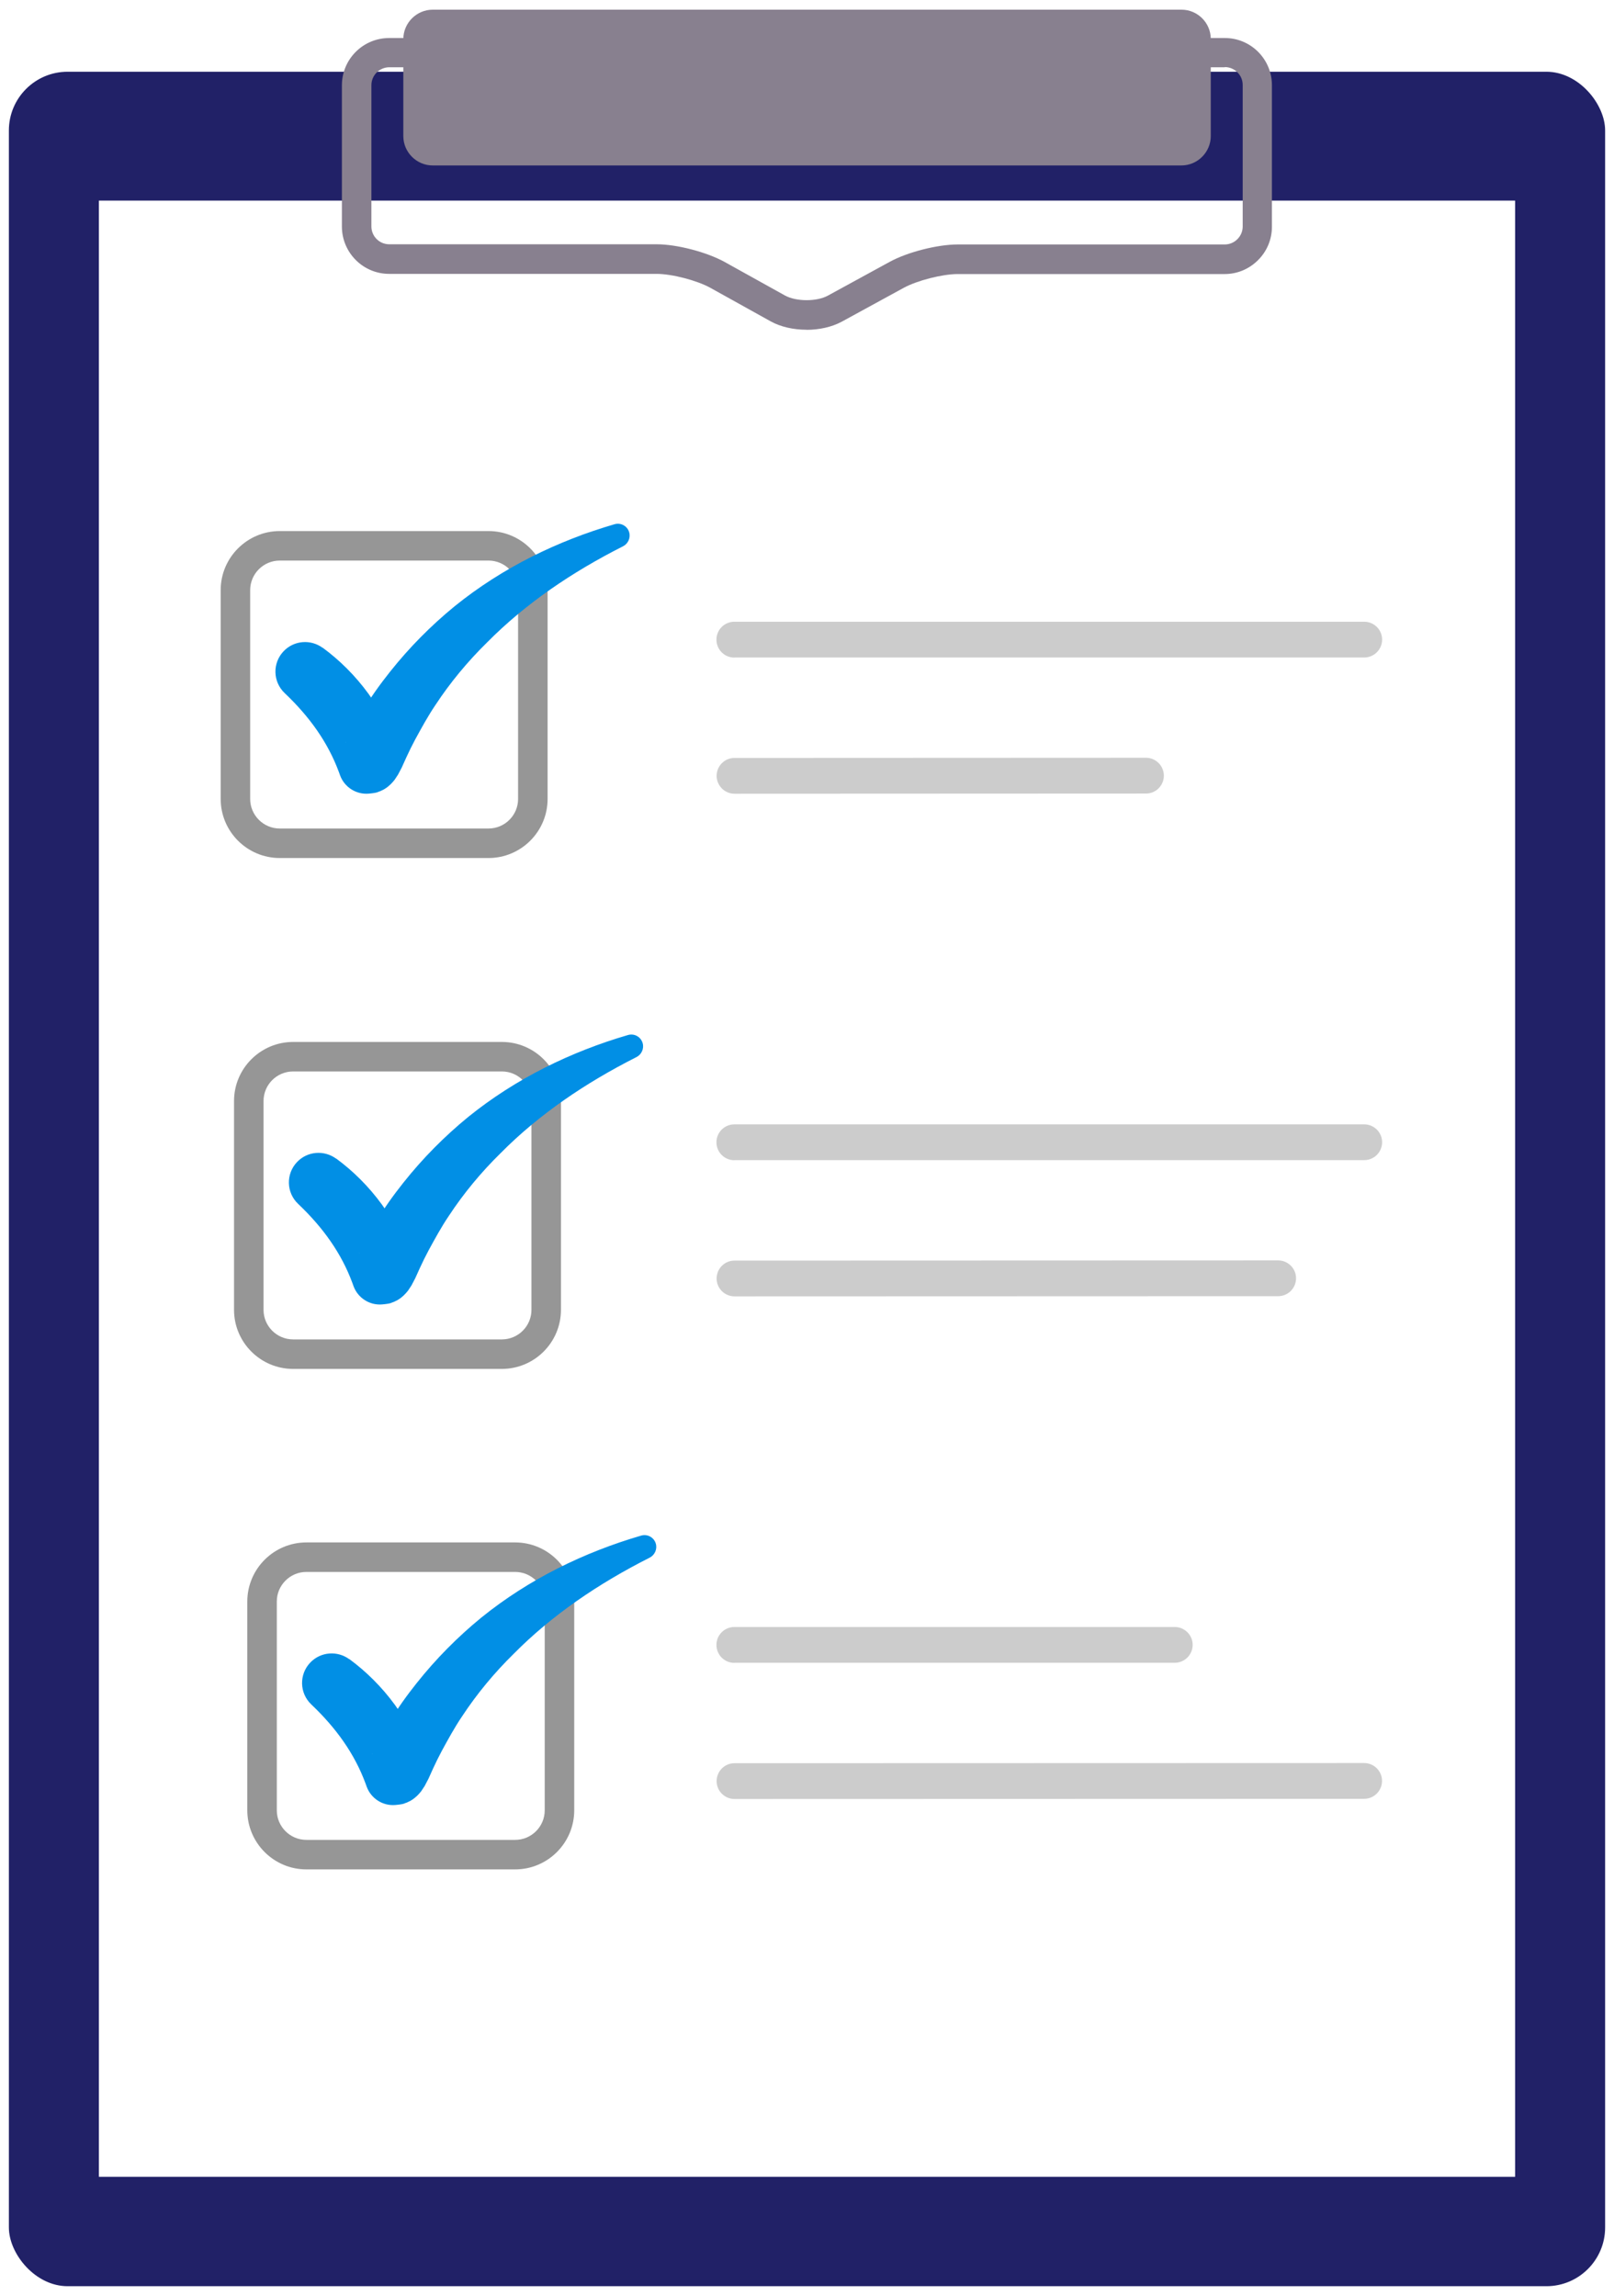
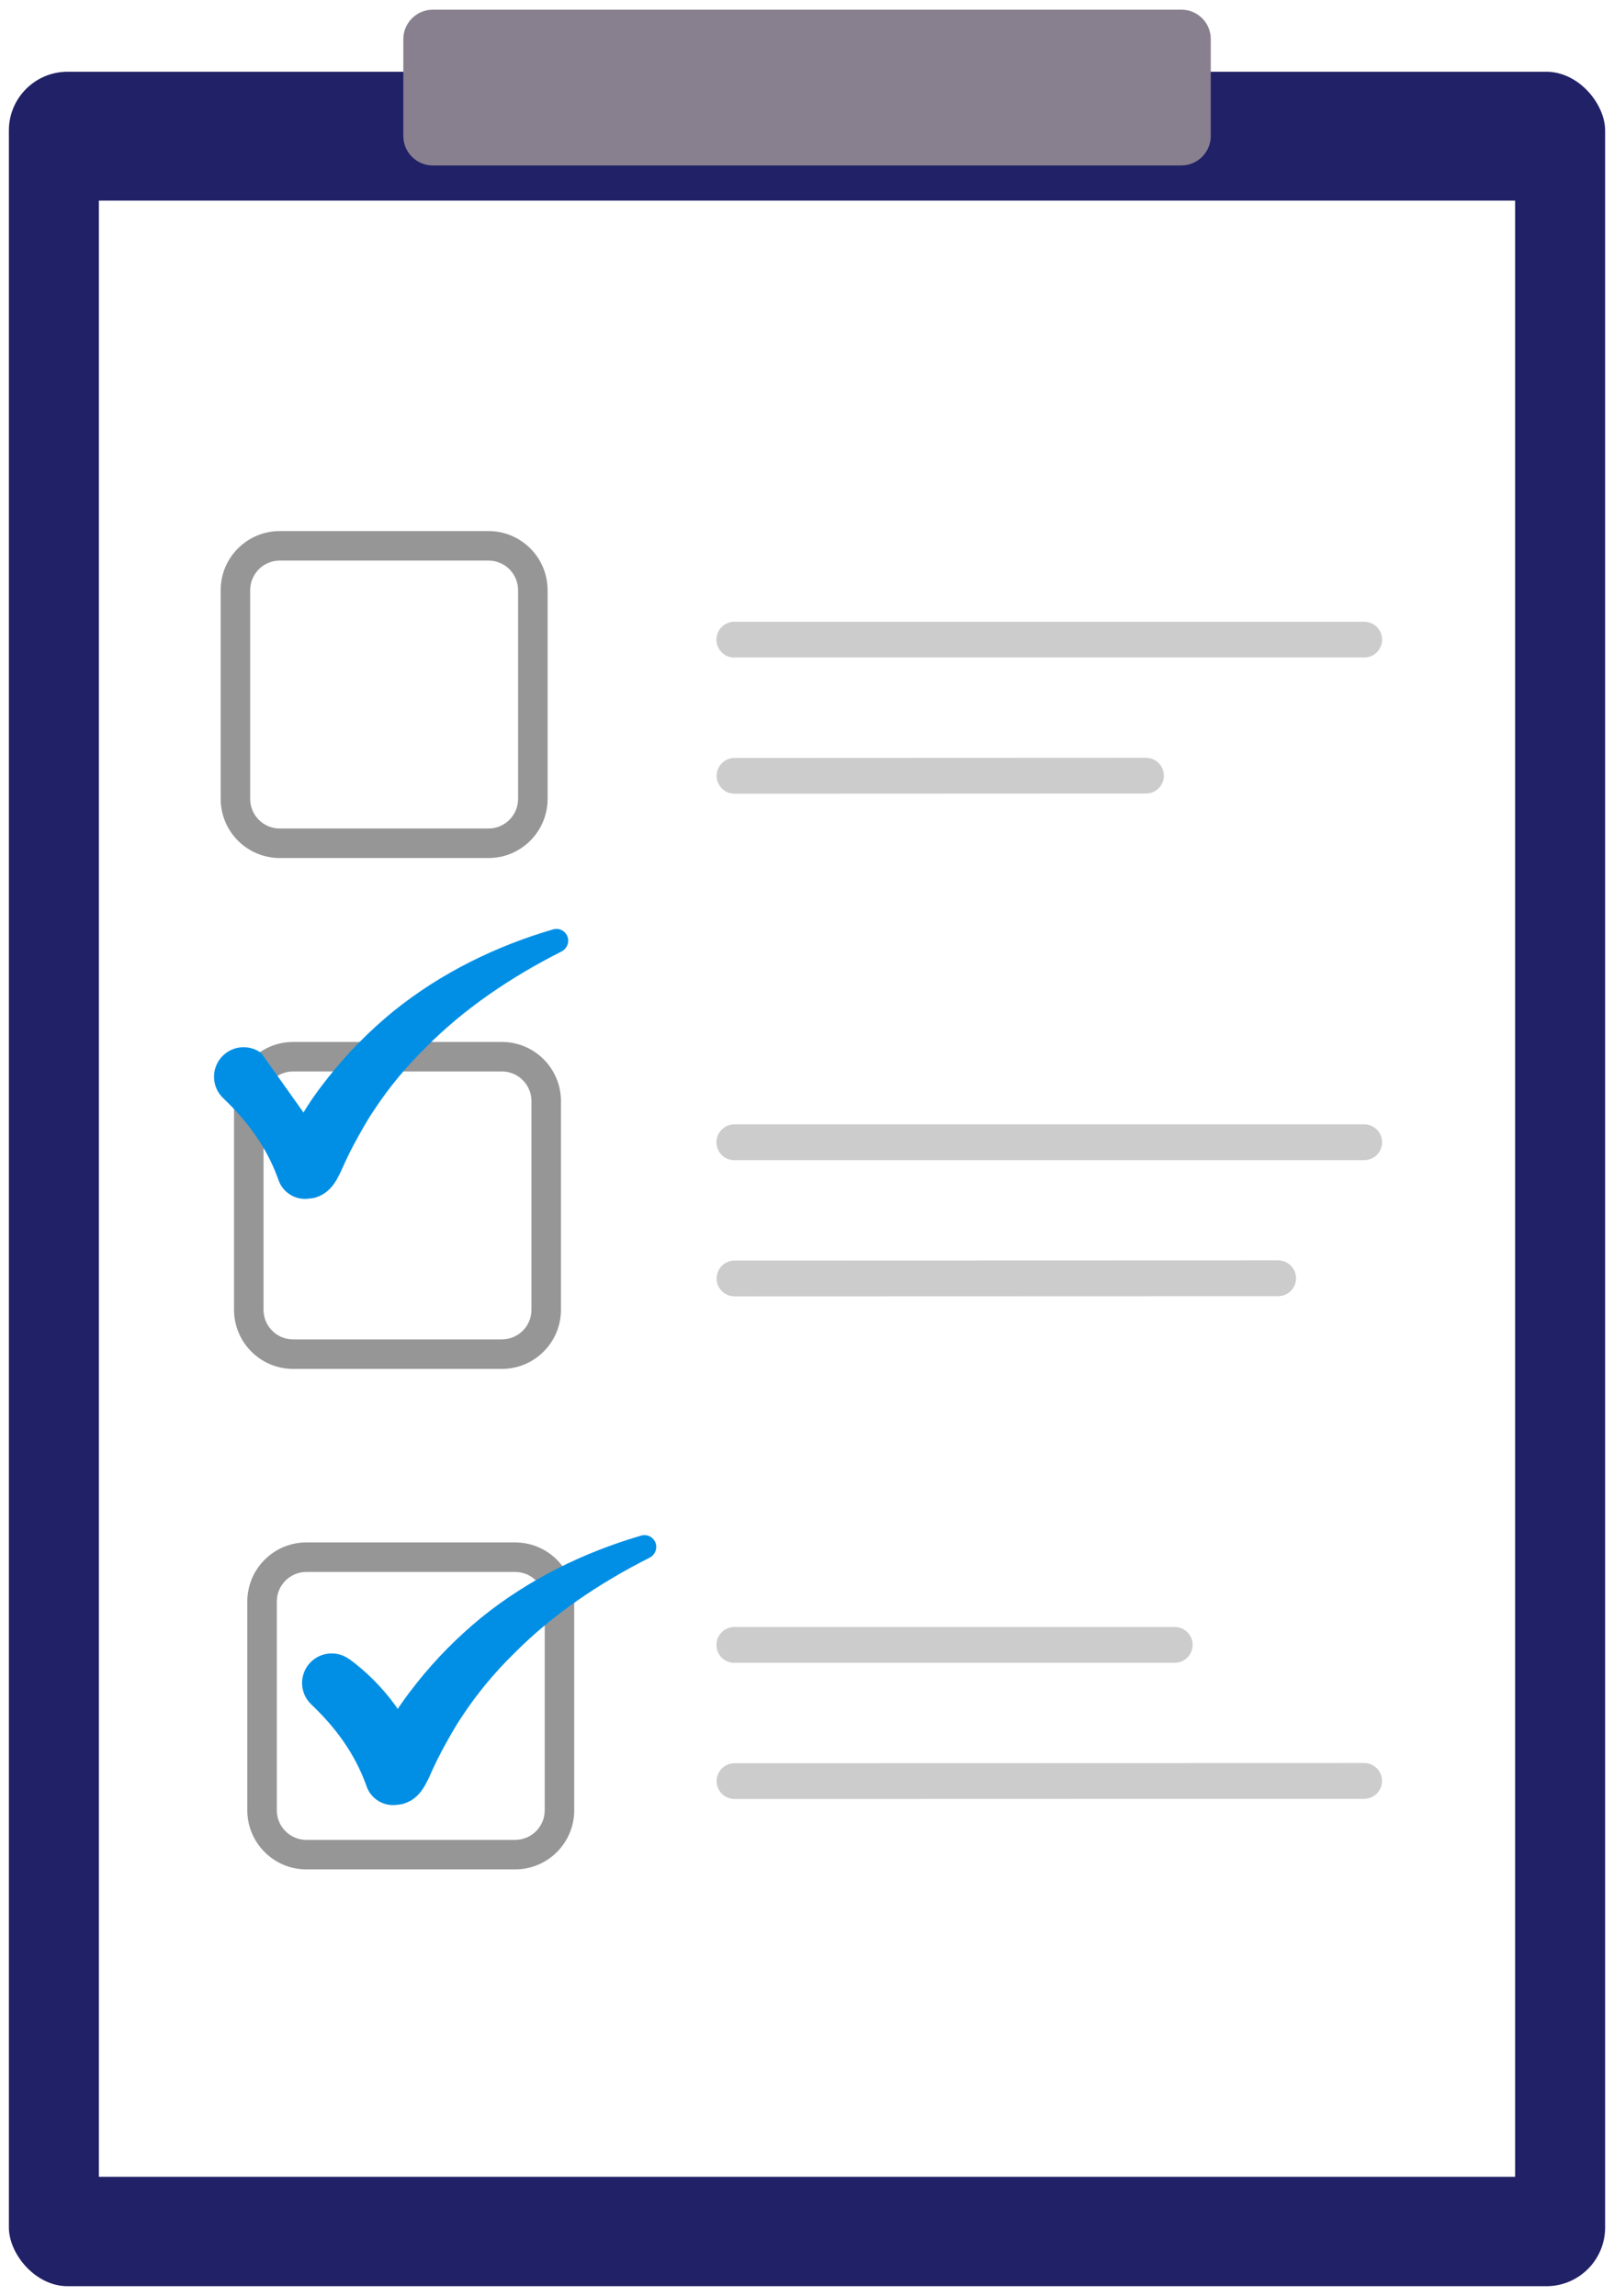
<svg xmlns="http://www.w3.org/2000/svg" viewBox="0 0 180 256">
  <defs>
    <style>
      .cls-1 {
        stroke: #04998b;
        stroke-width: 1.2px;
      }

      .cls-1, .cls-2 {
        fill: none;
      }

      .cls-3 {
        fill: url(#_6_lpi_10_13_コピー_2);
      }

      .cls-4 {
        fill: #fff;
      }

      .cls-5 {
        fill: #88808f;
      }

      .cls-6 {
        fill: #75dbd4;
      }

      .cls-7 {
        fill: #ccc;
      }

      .cls-8 {
        fill: #fff116;
      }

      .cls-9 {
        clip-path: url(#clippath-1);
      }

      .cls-10 {
        fill: #212167;
      }

      .cls-11 {
        fill: #00736c;
      }

      .cls-12 {
        fill: #969696;
      }

      .cls-13 {
        fill: #018fe5;
      }

      .cls-14 {
        clip-path: url(#clippath);
      }
    </style>
    <clipPath id="clippath">
      <rect class="cls-2" x="-2101.42" y="601.48" width="2285.62" height="576" transform="translate(-1917.22 1778.96) rotate(180)" />
    </clipPath>
    <clipPath id="clippath-1">
      <rect class="cls-2" x="-2107.56" y="630.15" width="2297.89" height="598.37" transform="translate(-1917.22 1858.68) rotate(180)" />
    </clipPath>
    <pattern id="_6_lpi_10_13_コピー_2" data-name="6 lpi 10 % 13 コピー 2" x="0" y="0" width="72" height="72" patternTransform="translate(10290.85 -1984.24) rotate(-45)" patternUnits="userSpaceOnUse" viewBox="0 0 72 72">
      <g>
        <rect class="cls-2" width="72" height="72" />
        <g>
          <line class="cls-1" x1="71.75" y1="66" x2="144.25" y2="66" />
          <line class="cls-1" x1="71.75" y1="42" x2="144.25" y2="42" />
          <line class="cls-1" x1="71.75" y1="18" x2="144.25" y2="18" />
          <line class="cls-1" x1="71.75" y1="54" x2="144.25" y2="54" />
          <line class="cls-1" x1="71.75" y1="30" x2="144.25" y2="30" />
          <line class="cls-1" x1="71.75" y1="6" x2="144.25" y2="6" />
        </g>
        <g>
          <line class="cls-1" x1="-.25" y1="66" x2="72.25" y2="66" />
          <line class="cls-1" x1="-.25" y1="42" x2="72.25" y2="42" />
          <line class="cls-1" x1="-.25" y1="18" x2="72.25" y2="18" />
-           <line class="cls-1" x1="-.25" y1="54" x2="72.25" y2="54" />
-           <line class="cls-1" x1="-.25" y1="30" x2="72.25" y2="30" />
          <line class="cls-1" x1="-.25" y1="6" x2="72.25" y2="6" />
        </g>
        <g>
          <line class="cls-1" x1="-72.25" y1="66" x2=".25" y2="66" />
          <line class="cls-1" x1="-72.25" y1="42" x2=".25" y2="42" />
-           <line class="cls-1" x1="-72.25" y1="18" x2=".25" y2="18" />
          <line class="cls-1" x1="-72.25" y1="54" x2=".25" y2="54" />
          <line class="cls-1" x1="-72.25" y1="30" x2=".25" y2="30" />
          <line class="cls-1" x1="-72.25" y1="6" x2=".25" y2="6" />
        </g>
      </g>
    </pattern>
  </defs>
  <g id="_背景" data-name="背景">
    <g class="cls-14">
      <g class="cls-9">
        <g id="_グリーンの背景" data-name="グリーンの背景">
          <rect id="_背景-2" data-name="背景" class="cls-6" x="-2107.53" y="-133.53" width="2297.85" height="2297.85" />
          <rect id="_背景-3" data-name="背景" class="cls-6" x="-2107.53" y="-133.53" width="2297.85" height="2297.85" />
        </g>
      </g>
      <g id="_ブルーの背景" data-name="ブルーの背景">
        <g>
          <polygon class="cls-8" points="190.34 726.85 -2107.51 1133.56 -2107.51 -21.96 190.34 -21.96 190.34 726.85" />
          <polygon class="cls-11" points="190.34 726.85 -2107.51 1133.56 -2107.51 -21.96 190.34 -21.96 190.34 726.85" />
        </g>
      </g>
      <g id="_ブルーの背景-2" data-name="ブルーの背景">
        <polygon class="cls-3" points="206.98 724.55 -2090.87 1131.27 -2090.87 -24.26 206.98 -24.26 206.98 724.55" />
        <polygon class="cls-3" points="206.98 724.55 -2090.87 1131.27 -2090.87 -24.26 206.98 -24.26 206.98 724.55" />
      </g>
    </g>
  </g>
  <g id="_コンテンツ" data-name="コンテンツ">
    <g>
      <g>
        <rect class="cls-10" x=".99" y="8" width="178.02" height="246.94" rx="6.55" ry="6.55" />
        <rect class="cls-4" x="11.03" y="22.37" width="157.94" height="220.37" />
-         <path class="cls-5" d="M89.95,36.77c-1.44,0-2.88-.31-4.01-.94l-6.71-3.73c-1.49-.83-4.3-1.56-6.01-1.56h-29.82c-2.91,0-5.27-2.37-5.27-5.28v-15.75c0-2.91,2.36-5.27,5.27-5.27h93.18c2.91-.01,5.27,2.35,5.27,5.26v15.79s0,0,0,0c0,1.4-.55,2.73-1.55,3.72-1,1-2.32,1.55-3.72,1.55h0s-29.77,0-29.77,0h0c-1.71,0-4.53.72-6.03,1.54l-6.9,3.77c-1.11.6-2.52.91-3.94.91ZM136.59,7.5H43.41c-1.1.01-1.99.9-1.99,2v15.75c0,1.1.89,1.99,1.99,1.99h29.82c2.28,0,5.61.88,7.6,1.98l6.71,3.73c1.25.69,3.53.7,4.78.02l6.9-3.77c1.99-1.09,5.33-1.94,7.6-1.94h0s29.77,0,29.77,0h0c.53,0,1.03-.21,1.41-.59.38-.38.59-.88.59-1.41v-15.79c0-1.1-.9-1.99-2-1.99Z" />
        <path class="cls-5" d="M135.03,15.17c0,1.8-1.47,3.28-3.28,3.28H48.26c-1.8,0-3.28-1.47-3.28-3.28V4.36c0-1.8,1.48-3.28,3.28-3.28h83.49c1.8-.01,3.28,1.46,3.28,3.26v10.82Z" />
      </g>
      <g>
        <g>
          <g>
            <path class="cls-7" d="M81.92,88.51c-1.1,0-1.99-.89-2-1.99,0-1.1.89-2,1.99-2l45.89-.02h0c1.1,0,1.99.89,2,1.99,0,1.1-.89,2-1.99,2l-45.89.02h0Z" />
            <path class="cls-7" d="M81.9,73.33c-1.1,0-2-.89-2-2,0-1.1.89-2,2-2h70.24c1.1,0,2,.89,2,1.99,0,1.1-.89,2-2,2h-70.24Z" />
          </g>
          <g>
            <path class="cls-7" d="M81.92,144.56c-1.1,0-2-.89-2-1.99,0-1.1.89-2,1.99-2l60.63-.02h0c1.1,0,2,.89,2,1.99,0,1.1-.89,2-1.99,2l-60.63.02h0Z" />
            <path class="cls-7" d="M81.9,129.38c-1.1,0-2-.89-2-2,0-1.1.89-2,2-2h70.24c1.1,0,2,.89,2,1.99,0,1.1-.89,2-2,2h-70.24Z" />
          </g>
          <g>
            <path class="cls-7" d="M81.92,200.61c-1.1,0-2-.89-2-1.99,0-1.1.89-2,1.99-2l70.22-.02h0c1.1,0,2,.89,2,1.99,0,1.1-.89,2-1.99,2l-70.22.02h0Z" />
            <path class="cls-7" d="M81.9,185.43c-1.1,0-2-.89-2-2,0-1.1.89-2,2-2h49.11c1.1,0,2,.89,2,1.99,0,1.1-.89,2-2,2h-49.11Z" />
          </g>
        </g>
        <g>
          <path class="cls-12" d="M57.45,208.46h-23.28c-3.64,0-6.59-2.96-6.59-6.59v-23.28c0-3.64,2.96-6.59,6.59-6.59h23.28c3.64,0,6.59,2.96,6.59,6.59v23.28c0,3.64-2.96,6.59-6.59,6.59ZM34.17,175.29c-1.82,0-3.3,1.48-3.3,3.3v23.28c0,1.82,1.48,3.3,3.3,3.3h23.28c1.82,0,3.3-1.48,3.3-3.3v-23.28c0-1.82-1.48-3.3-3.3-3.3h-23.28Z" />
          <path class="cls-13" d="M38.96,185.01c3.76,2.76,7.04,6.97,8.35,11.78l-3.31-2.39c-1.11.09-.99.2-1.24.25l-.38.18-.37.24-.29.26-.18.21c-.05.08-.03.06-.03.06l.16-.26.53-1.06c.41-.78.82-1.56,1.28-2.3.87-1.51,1.9-2.92,2.98-4.28,2.15-2.71,4.58-5.16,7.22-7.32,5.32-4.3,11.48-7.29,17.82-9.14.71-.21,1.44.2,1.64.9.18.62-.13,1.28-.69,1.56-5.66,2.86-10.87,6.38-15.16,10.72-2.17,2.13-4.11,4.47-5.76,6.98-.84,1.24-1.55,2.55-2.26,3.85-.35.65-.67,1.31-.98,1.98l-.51,1.13-.42.8-.37.56c-.09.12-.19.24-.38.44-.08.08-.21.21-.4.36-.12.09-.19.15-.43.29l-.41.2c-.27.06-.16.17-1.28.27-1.43.12-2.72-.75-3.19-2.03l-.13-.36c-1.23-3.33-3.28-6.19-6.05-8.82-1.33-1.26-1.38-3.35-.12-4.67,1.16-1.22,3.03-1.35,4.35-.38Z" />
        </g>
        <g>
          <path class="cls-12" d="M55.97,152.65h-23.28c-3.64,0-6.59-2.96-6.59-6.59v-23.28c0-3.64,2.96-6.59,6.59-6.59h23.28c3.64,0,6.59,2.96,6.59,6.59v23.28c0,3.64-2.96,6.59-6.59,6.59ZM32.69,119.48c-1.82,0-3.3,1.48-3.3,3.3v23.28c0,1.82,1.48,3.3,3.3,3.3h23.28c1.82,0,3.3-1.48,3.3-3.3v-23.28c0-1.82-1.48-3.3-3.3-3.3h-23.28Z" />
-           <path class="cls-13" d="M37.49,129.19c3.76,2.76,7.04,6.97,8.35,11.78l-3.31-2.39c-1.11.09-.99.2-1.24.25l-.38.18-.37.24-.29.26-.18.21c-.05.08-.03.06-.03.06l.16-.26.53-1.06c.41-.78.82-1.56,1.28-2.3.87-1.51,1.9-2.92,2.98-4.28,2.15-2.71,4.58-5.16,7.22-7.32,5.32-4.3,11.48-7.29,17.82-9.14.71-.21,1.44.2,1.64.9.18.62-.13,1.28-.69,1.56-5.66,2.86-10.87,6.38-15.16,10.72-2.17,2.13-4.11,4.47-5.76,6.98-.84,1.24-1.55,2.55-2.26,3.85-.35.65-.67,1.31-.98,1.98l-.51,1.13-.42.8-.37.56c-.09.12-.19.24-.38.44-.08.08-.21.21-.4.36-.12.09-.19.15-.43.29l-.41.2c-.27.06-.16.17-1.28.27-1.43.12-2.72-.75-3.19-2.03l-.13-.36c-1.23-3.33-3.28-6.19-6.05-8.82-1.33-1.26-1.38-3.35-.12-4.67,1.16-1.22,3.03-1.35,4.35-.38Z" />
+           <path class="cls-13" d="M37.49,129.19l-3.31-2.39c-1.11.09-.99.2-1.24.25l-.38.18-.37.24-.29.26-.18.21c-.05.08-.03.06-.03.06l.16-.26.53-1.06c.41-.78.82-1.56,1.28-2.3.87-1.51,1.9-2.92,2.98-4.28,2.15-2.71,4.58-5.16,7.22-7.32,5.32-4.3,11.48-7.29,17.82-9.14.71-.21,1.44.2,1.64.9.18.62-.13,1.28-.69,1.56-5.66,2.86-10.87,6.38-15.16,10.72-2.17,2.13-4.11,4.47-5.76,6.98-.84,1.24-1.55,2.55-2.26,3.85-.35.65-.67,1.31-.98,1.98l-.51,1.13-.42.8-.37.56c-.09.12-.19.24-.38.44-.08.08-.21.21-.4.36-.12.09-.19.15-.43.29l-.41.2c-.27.06-.16.17-1.28.27-1.43.12-2.72-.75-3.19-2.03l-.13-.36c-1.23-3.33-3.28-6.19-6.05-8.82-1.33-1.26-1.38-3.35-.12-4.67,1.16-1.22,3.03-1.35,4.35-.38Z" />
        </g>
        <g>
          <path class="cls-12" d="M54.48,95.68h-23.28c-3.64,0-6.59-2.96-6.59-6.59v-23.28c0-3.64,2.96-6.59,6.59-6.59h23.28c3.64,0,6.59,2.96,6.59,6.59v23.28c0,3.64-2.96,6.59-6.59,6.59ZM31.2,62.51c-1.82,0-3.3,1.48-3.3,3.3v23.28c0,1.82,1.48,3.3,3.3,3.3h23.28c1.82,0,3.3-1.48,3.3-3.3v-23.28c0-1.82-1.48-3.3-3.3-3.3h-23.28Z" />
-           <path class="cls-13" d="M35.99,72.23c3.76,2.76,7.04,6.97,8.35,11.78l-3.31-2.39c-1.11.09-.99.2-1.24.25l-.38.18-.37.24-.29.26-.18.21c-.05.08-.03.06-.03.06l.16-.26.53-1.06c.41-.78.82-1.56,1.28-2.3.87-1.51,1.9-2.92,2.98-4.28,2.15-2.71,4.58-5.16,7.22-7.32,5.32-4.3,11.48-7.29,17.82-9.14.71-.21,1.44.2,1.64.9.18.62-.13,1.28-.69,1.56-5.66,2.86-10.87,6.38-15.16,10.72-2.17,2.13-4.11,4.47-5.76,6.98-.84,1.24-1.55,2.55-2.26,3.85-.35.65-.67,1.31-.98,1.98l-.51,1.13-.42.8-.37.56c-.09.12-.19.24-.38.44-.08.08-.21.21-.4.36-.12.09-.19.15-.43.29l-.41.2c-.27.06-.16.17-1.28.27-1.43.12-2.72-.75-3.19-2.03l-.13-.36c-1.23-3.33-3.28-6.19-6.05-8.82-1.33-1.26-1.38-3.35-.12-4.67,1.16-1.22,3.03-1.35,4.35-.38Z" />
        </g>
      </g>
    </g>
  </g>
</svg>